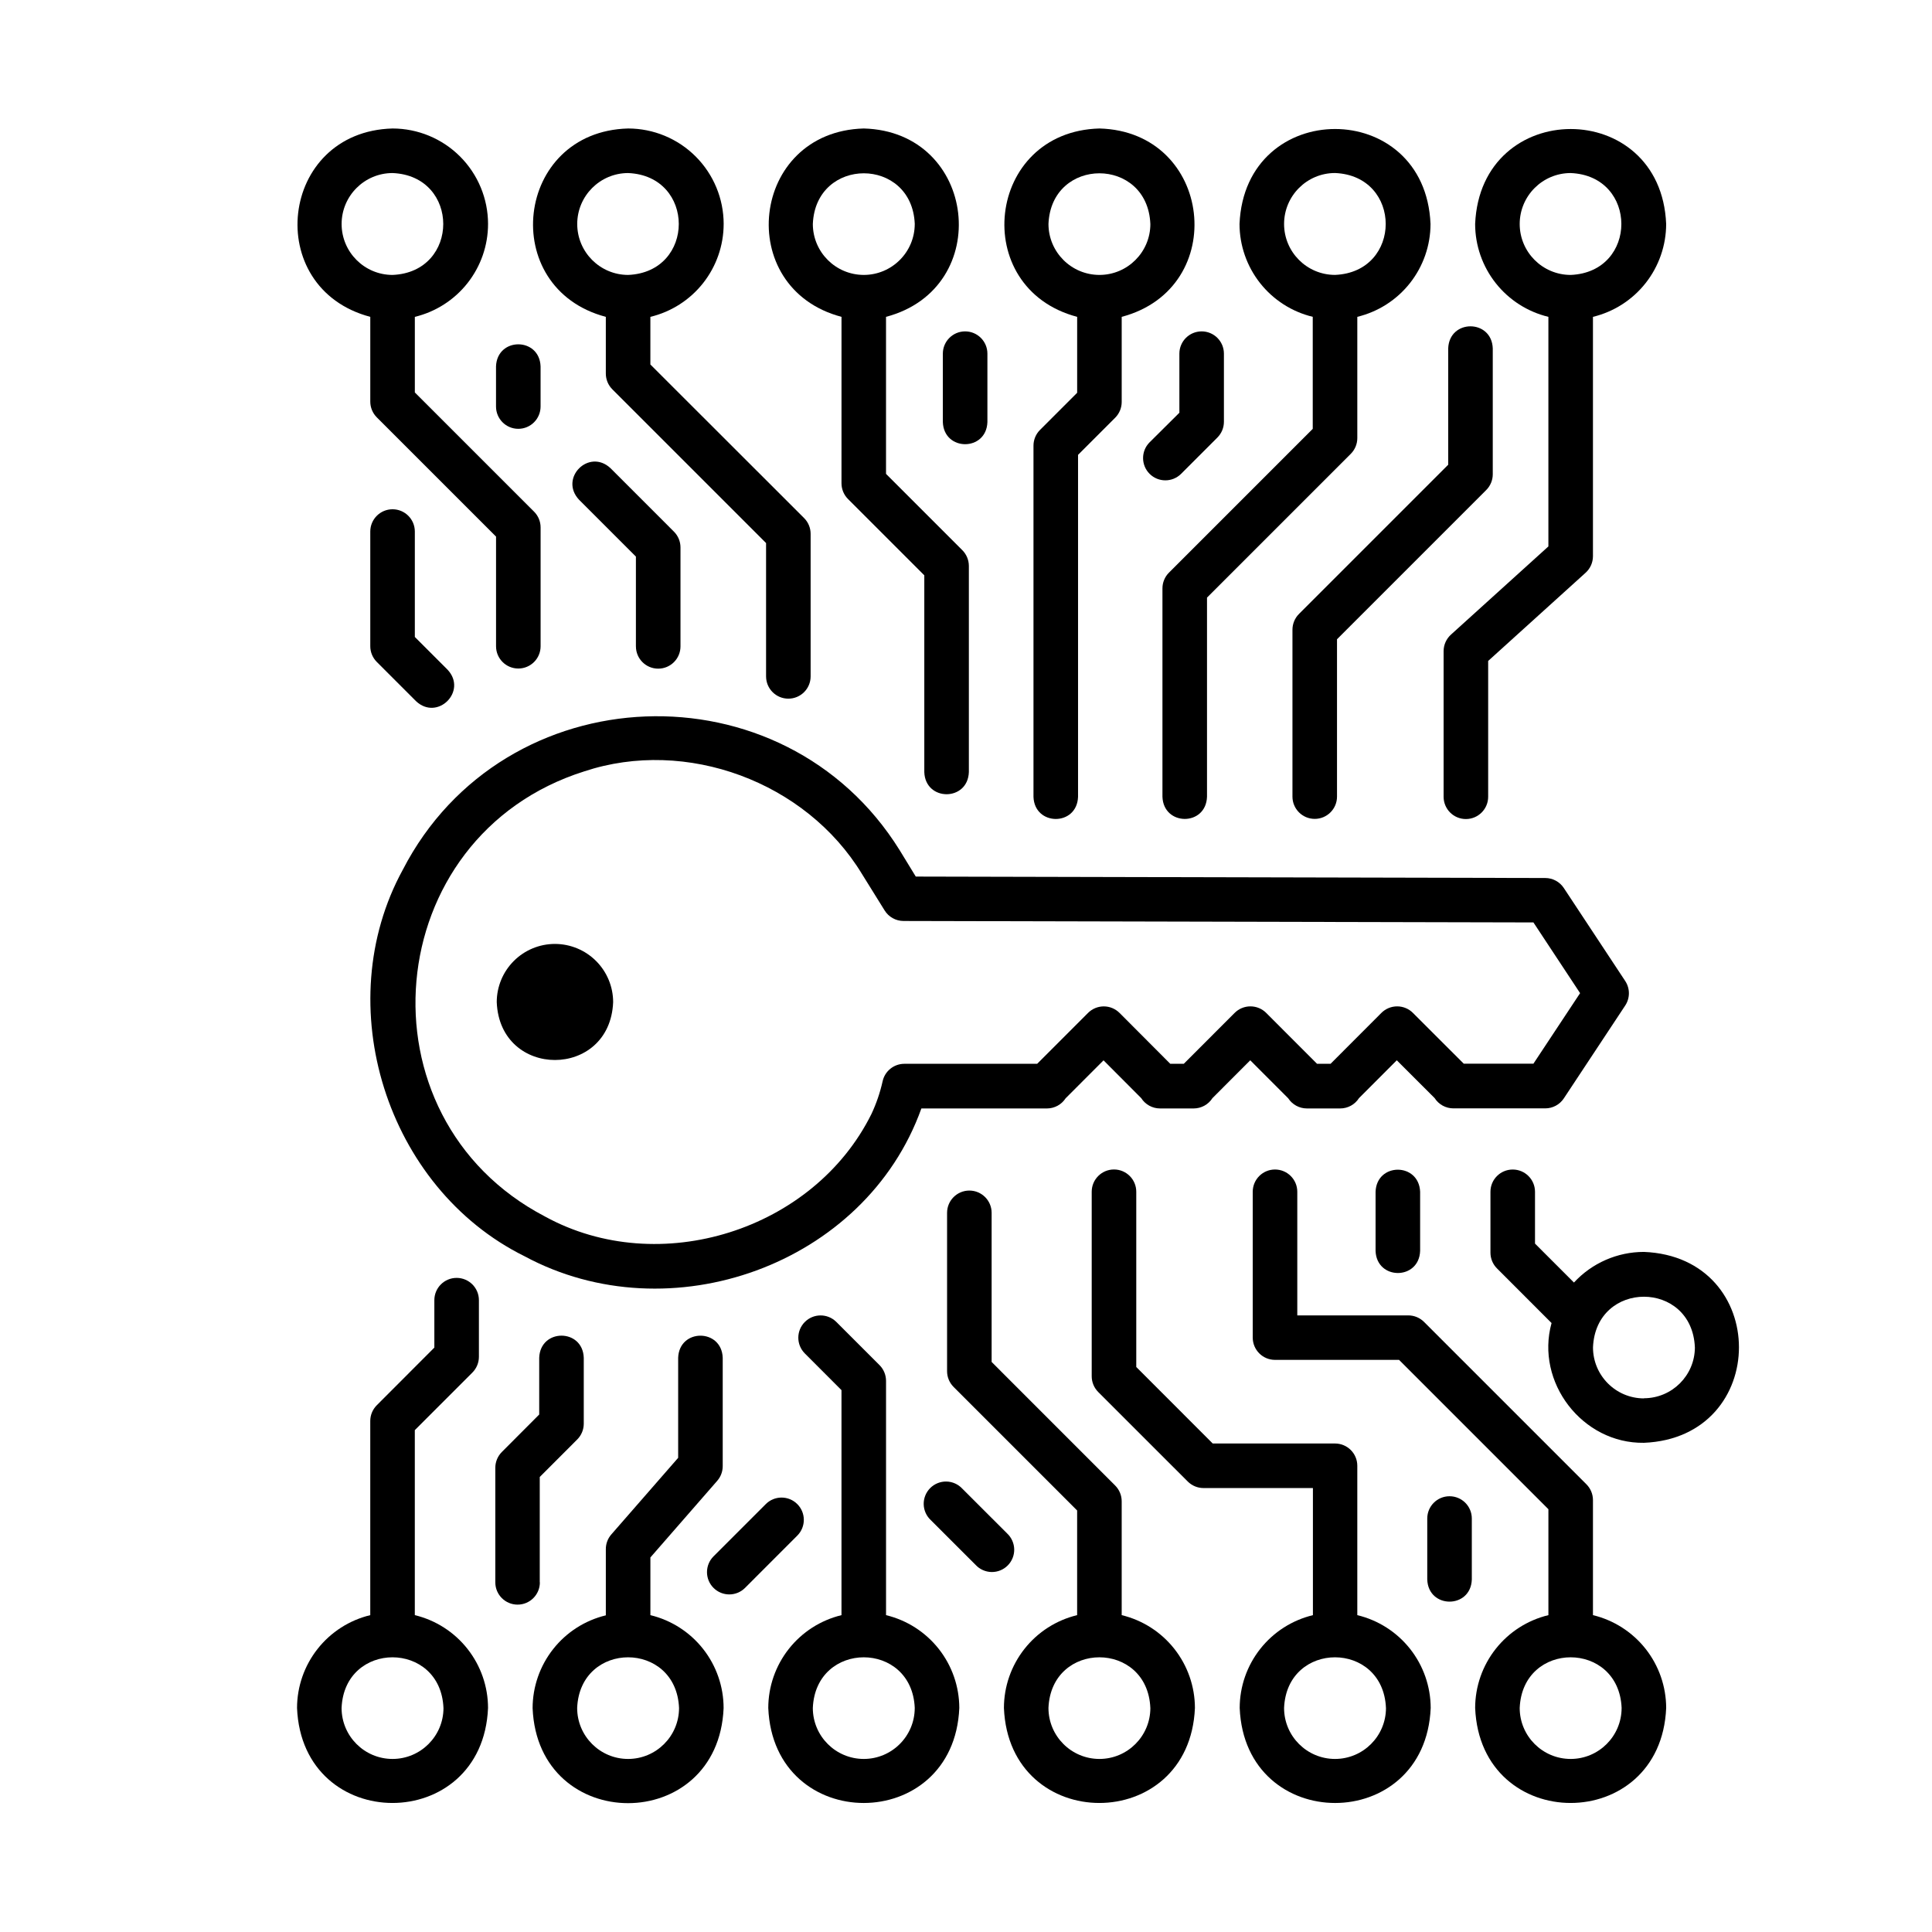
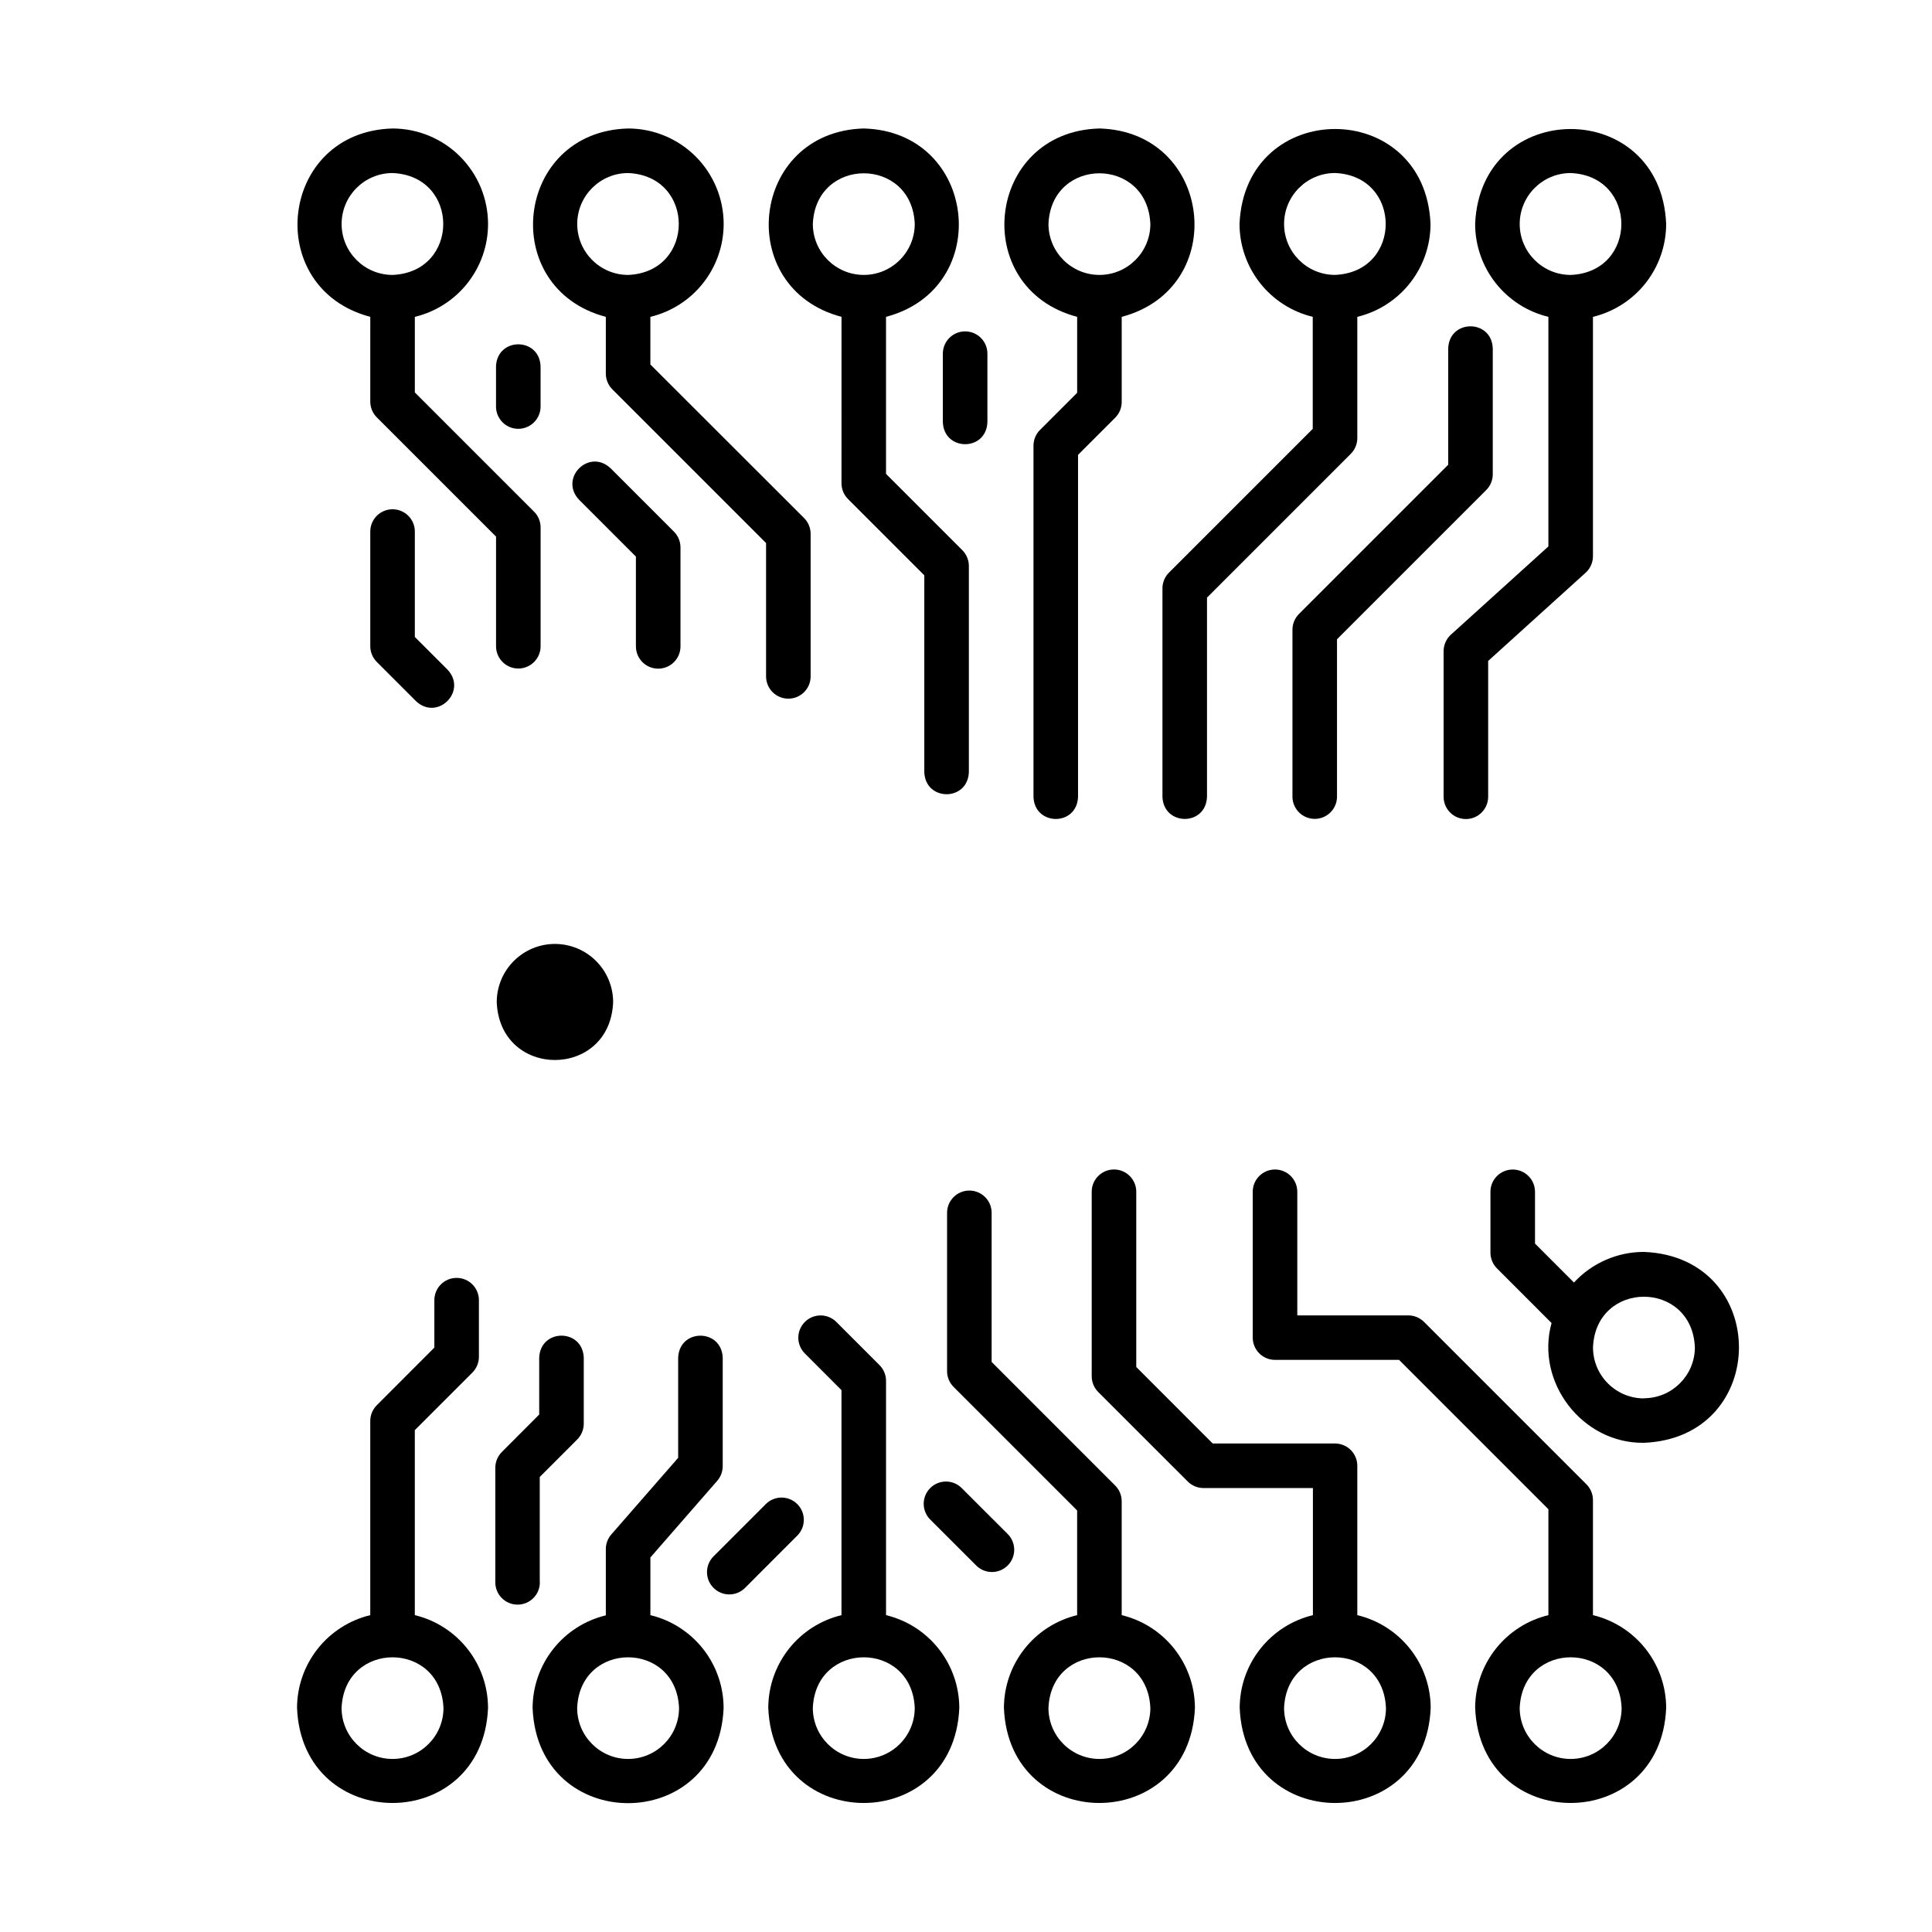
<svg xmlns="http://www.w3.org/2000/svg" fill="#000000" width="800px" height="800px" version="1.1" viewBox="144 144 512 512">
  <g>
-     <path d="m382.43 369.33c-30.781-49.562-104.91-46.719-131.68 5.156-19.609 35.797-4.359 84.301 32.215 102.41 38.543 20.812 90.34 2.363 105.21-39.145h33.309c1.988-0.012 3.836-1.023 4.918-2.695l10.047-10.055 9.977 10.008v-0.004c1.086 1.711 2.969 2.746 4.992 2.746h8.914c2.019 0 3.894-1.031 4.981-2.734l10.016-10.027 10.055 10.066c1.082 1.672 2.934 2.684 4.922 2.695h8.855c2.023 0.004 3.902-1.027 4.988-2.734l10.016-10.027 10.016 10.008h0.004c1.082 1.703 2.961 2.734 4.981 2.734h24.344c1.98 0 3.828-0.996 4.918-2.644l16.266-24.602c1.309-1.977 1.309-4.539 0-6.516l-16.266-24.637c-1.09-1.652-2.938-2.648-4.918-2.648l-166.82-0.383zm180.31 37.863-12.367 18.695h-18.465l-13.473-13.461h0.004c-1.109-1.109-2.609-1.73-4.176-1.73-1.57 0-3.07 0.621-4.18 1.73l-13.461 13.48h-3.602l-13.473-13.48h0.004c-1.109-1.109-2.613-1.73-4.18-1.73-1.566 0-3.07 0.621-4.176 1.73l-13.473 13.48h-3.602l-13.43-13.473v0.004c-1.109-1.109-2.609-1.734-4.176-1.734-1.57 0-3.07 0.625-4.18 1.734l-13.473 13.48h-35.195c-2.773 0-5.172 1.926-5.766 4.633-0.664 2.984-1.656 5.883-2.953 8.652-15.301 30.879-56.266 43.77-86.492 27.199-50.461-26.324-43.926-100.84 10.371-117.98 27.051-8.984 58.754 2.766 73.574 27.148l6.031 9.703c1.07 1.73 2.961 2.789 5 2.797l166.94 0.383z" />
    <path d="m291.07 394.15c-4.09 0-8.016 1.625-10.906 4.516-2.894 2.894-4.519 6.816-4.523 10.906 0.816 20.457 30.031 20.449 30.848 0-0.004-4.09-1.633-8.008-4.523-10.898-2.887-2.891-6.809-4.516-10.895-4.523z" />
    <path d="m273.34 203.36c-0.008-6.711-2.676-13.145-7.418-17.887-4.746-4.746-11.18-7.414-17.891-7.422-30.07 0.797-34.676 42.312-5.902 49.918v22.465c0 1.566 0.625 3.066 1.73 4.172l31.598 31.598v29.059c0 3.258 2.644 5.902 5.902 5.902 3.262 0 5.906-2.644 5.906-5.902v-31.488c0-1.566-0.617-3.066-1.723-4.172l-31.605-31.605v-20.027c5.523-1.332 10.441-4.484 13.961-8.945 3.519-4.465 5.438-9.98 5.441-15.664zm-38.809 0c0.008-7.453 6.047-13.496 13.5-13.5 17.918 0.738 17.91 26.262 0 27-7.453-0.004-13.492-6.047-13.5-13.5z" />
    <path d="m335.78 203.36c-0.008-6.715-2.68-13.148-7.426-17.895-4.75-4.746-11.188-7.41-17.902-7.414-30.07 0.797-34.676 42.312-5.902 49.918v15.027c0 1.566 0.621 3.07 1.73 4.18l40.738 40.738v35.336c0 3.262 2.644 5.902 5.902 5.902 3.262 0 5.906-2.641 5.906-5.902v-37.777c0-1.562-0.617-3.062-1.723-4.172l-40.746-40.707v-12.625c5.527-1.328 10.449-4.477 13.973-8.941 3.523-4.465 5.441-9.98 5.449-15.668zm-38.809 0c0.008-7.445 6.035-13.484 13.48-13.5 17.91 0.738 17.91 26.262 0 27-7.445-0.016-13.473-6.055-13.48-13.5z" />
    <path d="m372.91 178.05c-30.07 0.809-34.668 42.312-5.902 49.918l-0.004 44.113c0.004 1.566 0.625 3.066 1.734 4.172l20.211 20.211v52.152c0.266 7.805 11.531 7.824 11.809 0v-54.633c0-1.57-0.629-3.082-1.742-4.191l-20.211-20.211v-41.613c28.801-7.606 24.145-49.121-5.894-49.918zm0 38.809c-7.453-0.012-13.492-6.047-13.5-13.5 0.746-17.91 26.273-17.91 27.012 0h-0.004c-0.008 7.457-6.055 13.496-13.508 13.5z" />
    <path d="m435.36 178.05c-30.07 0.809-34.668 42.312-5.902 49.918v20.121l-9.844 9.844c-1.105 1.105-1.73 2.606-1.73 4.172v93.059c0.254 7.785 11.531 7.871 11.809 0v-90.621l9.84-9.84c1.109-1.105 1.73-2.613 1.73-4.18v-22.555c28.793-7.606 24.148-49.121-5.902-49.918zm0 38.809c-7.453-0.012-13.492-6.047-13.504-13.5 0.738-17.91 26.262-17.91 27 0h0.004c-0.008 7.453-6.047 13.496-13.5 13.5z" />
    <path d="m253.93 572.03v-49.031l15.262-15.262c1.105-1.109 1.723-2.609 1.723-4.172v-15.008c0-3.262-2.644-5.902-5.906-5.902-3.258 0-5.902 2.641-5.902 5.902v12.566l-15.254 15.281c-1.105 1.105-1.73 2.606-1.73 4.172v51.453c-5.523 1.332-10.438 4.481-13.957 8.945-3.519 4.461-5.438 9.973-5.449 15.656 1.387 33.574 49.199 33.562 50.617 0-0.008-5.684-1.926-11.195-5.445-15.656-3.519-4.465-8.434-7.613-13.957-8.945zm-5.902 38.109h-0.004c-7.453-0.004-13.492-6.047-13.5-13.5 0.738-17.918 26.262-17.91 27 0h0.004c-0.008 7.453-6.047 13.496-13.504 13.5z" />
    <path d="m316.36 572.03v-15.289l17.711-20.309v-0.004c0.938-1.074 1.453-2.449 1.457-3.875v-28.723c-0.266-7.805-11.531-7.824-11.809 0v26.508l-17.711 20.301c-0.953 1.09-1.469 2.488-1.457 3.934v17.508c-5.523 1.332-10.441 4.481-13.957 8.941-3.519 4.461-5.438 9.977-5.449 15.656 1.387 33.574 49.199 33.562 50.617 0 0.004-5.688-1.91-11.215-5.43-15.688-3.519-4.469-8.441-7.625-13.973-8.961zm-5.902 38.109h-0.004c-7.453-0.004-13.492-6.047-13.5-13.5 0.738-17.918 26.262-17.91 27 0-0.008 7.453-6.047 13.492-13.5 13.5z" />
    <path d="m378.81 572.03v-62.082c0-1.562-0.617-3.062-1.723-4.172l-11.484-11.484 0.004 0.004c-2.312-2.273-6.027-2.258-8.316 0.039-2.293 2.293-2.305 6.004-0.031 8.312l9.742 9.75v59.633c-5.523 1.336-10.438 4.484-13.957 8.945-3.516 4.461-5.438 9.973-5.445 15.656 1.398 33.574 49.199 33.562 50.625 0-0.012-5.684-1.93-11.199-5.453-15.66-3.519-4.461-8.438-7.609-13.961-8.941zm-5.902 38.109c-7.453-0.008-13.492-6.047-13.5-13.5 0.746-17.918 26.273-17.91 27.012 0h-0.004c-0.008 7.457-6.055 13.496-13.508 13.5z" />
    <path d="m441.26 572.03v-30.18c0-1.566-0.625-3.066-1.73-4.172l-32.738-32.746v-39.52c0-3.258-2.644-5.902-5.906-5.902-3.258 0-5.902 2.644-5.902 5.902v41.969c0 1.566 0.625 3.066 1.73 4.172l32.738 32.738v27.738c-5.523 1.332-10.438 4.481-13.957 8.945-3.519 4.461-5.438 9.973-5.445 15.656 1.387 33.574 49.199 33.562 50.617 0-0.012-5.684-1.93-11.195-5.449-15.656-3.519-4.465-8.434-7.613-13.957-8.945zm-5.902 38.109c-7.453-0.008-13.492-6.047-13.504-13.5 0.738-17.918 26.262-17.91 27 0h0.004c-0.008 7.453-6.047 13.496-13.5 13.5z" />
    <path d="m503.7 572.03v-39.586c0-3.262-2.644-5.902-5.906-5.902h-32.41l-20.262-20.273v-46.445c0-3.258-2.644-5.902-5.902-5.902-3.262 0-5.906 2.644-5.906 5.902v48.887c-0.004 1.566 0.617 3.07 1.723 4.184l23.723 23.715c1.117 1.117 2.633 1.746 4.215 1.738h28.961v33.684h-0.004c-5.523 1.332-10.438 4.481-13.957 8.945-3.519 4.461-5.438 9.973-5.445 15.656 1.387 33.574 49.199 33.562 50.617 0-0.012-5.688-1.938-11.207-5.465-15.668-3.527-4.461-8.449-7.609-13.98-8.934zm-5.902 38.109h-0.004c-7.453-0.004-13.492-6.047-13.5-13.5 0.738-17.918 26.262-17.91 27 0h0.004c-0.008 7.453-6.047 13.496-13.504 13.5z" />
    <path d="m566.15 572.03v-30.504c-0.004-1.566-0.625-3.066-1.734-4.172l-43.039-43.039c-1.109-1.105-2.609-1.723-4.172-1.723h-29.41v-32.758c0-3.262-2.644-5.902-5.906-5.902s-5.902 2.641-5.902 5.902v38.641c0 3.262 2.641 5.906 5.902 5.906h32.875l39.578 39.578v28.074-0.004c-5.523 1.332-10.441 4.481-13.961 8.941-3.523 4.461-5.441 9.977-5.453 15.66 1.398 33.574 49.199 33.562 50.625 0-0.012-5.684-1.93-11.195-5.445-15.656-3.519-4.461-8.434-7.609-13.957-8.945zm-5.902 38.109h-0.004c-7.453-0.004-13.5-6.043-13.508-13.5 0.746-17.918 26.273-17.91 27.012 0h-0.004c-0.008 7.453-6.047 13.492-13.5 13.5z" />
    <path d="m579.66 475.77c-7.043 0-13.77 2.941-18.547 8.117l-10.32-10.32v-13.727c0-3.262-2.644-5.902-5.906-5.902-3.262 0-5.902 2.641-5.902 5.902v16.129c0 1.562 0.621 3.066 1.73 4.172l14.465 14.477c-4.348 15.676 8.156 31.98 24.48 31.742 33.574-1.387 33.574-49.242 0-50.59zm0 38.82c-7.453-0.012-13.492-6.055-13.5-13.512 0.738-17.91 26.262-17.91 27 0h0.004c-0.027 7.441-6.062 13.461-13.504 13.473z" />
    <path d="m453.79 295.75c-1.105 1.105-1.73 2.606-1.73 4.172v55.223c0.266 7.805 11.543 7.871 11.809 0v-52.773l38.102-38.102c1.105-1.105 1.73-2.606 1.73-4.172v-32.137c5.523-1.332 10.438-4.481 13.957-8.941 3.519-4.461 5.438-9.977 5.445-15.66-1.387-33.574-49.199-33.562-50.617 0 0.012 5.684 1.93 11.199 5.449 15.66 3.519 4.461 8.434 7.609 13.957 8.941v29.688zm30.504-92.398c0.008-7.453 6.047-13.496 13.5-13.5 17.91 0.738 17.91 26.262 0 27-7.453-0.004-13.492-6.047-13.5-13.5z" />
    <path d="m528.54 312.16c-1.246 1.117-1.961 2.707-1.969 4.379v38.613c0 3.262 2.644 5.902 5.906 5.902 3.258 0 5.902-2.641 5.902-5.902v-35.996l25.801-23.352c1.246-1.113 1.961-2.703 1.969-4.379v-63.457c5.523-1.332 10.438-4.484 13.957-8.945 3.516-4.461 5.434-9.973 5.445-15.656-1.387-33.574-49.199-33.562-50.625 0 0.012 5.684 1.93 11.199 5.453 15.66 3.519 4.461 8.438 7.609 13.961 8.941v60.84zm18.195-108.8c0.008-7.457 6.055-13.496 13.508-13.5 17.91 0.738 17.91 26.262 0 27-7.453-0.004-13.5-6.043-13.508-13.5z" />
    <path d="m527.79 236.34v30.816l-39.547 39.547v0.004c-1.109 1.105-1.73 2.613-1.73 4.18v44.223c0 3.258 2.644 5.902 5.906 5.902 3.258 0 5.902-2.644 5.902-5.902v-41.703l39.547-39.547c1.109-1.105 1.73-2.606 1.73-4.172v-33.348c-0.266-7.805-11.531-7.824-11.809 0z" />
    <path d="m248.03 278.96c-3.258 0-5.902 2.644-5.902 5.906v30.387c0 1.562 0.625 3.062 1.73 4.172l10.391 10.391c5.688 5.344 13.699-2.656 8.355-8.344l-8.668-8.668v-27.938c0-3.262-2.644-5.906-5.906-5.906z" />
    <path d="m318.43 321.2c3.262 0 5.906-2.644 5.906-5.902v-26.234c-0.004-1.566-0.625-3.066-1.734-4.172l-16.809-16.816c-5.707-5.332-13.688 2.629-8.344 8.355l15.074 15.074v23.793h0.004c0 3.258 2.641 5.902 5.902 5.902z" />
-     <path d="m462.45 231.82c-3.262 0-5.902 2.641-5.902 5.902v15.656l-7.922 7.871c-2.277 2.309-2.262 6.023 0.027 8.316 2.293 2.293 6.004 2.309 8.316 0.039l9.652-9.652c1.109-1.109 1.73-2.609 1.73-4.176v-18.055c0-3.262-2.641-5.902-5.902-5.902z" />
    <path d="m399.77 231.82c-3.262 0-5.906 2.641-5.906 5.902v18.137c0.277 7.805 11.543 7.812 11.809 0v-18.137c0-3.262-2.644-5.902-5.902-5.902z" />
    <path d="m275.45 241.11v10.629-0.004c0 3.262 2.644 5.906 5.902 5.906 3.262 0 5.906-2.644 5.906-5.906v-10.625c-0.266-7.816-11.531-7.816-11.809 0z" />
    <path d="m287.04 563.34v-27.926l9.93-9.938c1.109-1.109 1.73-2.609 1.734-4.176v-17.473c-0.266-7.812-11.531-7.824-11.809 0v15.035l-9.898 9.926c-1.109 1.109-1.73 2.609-1.734 4.176v30.375c0 3.262 2.644 5.902 5.906 5.902 3.258 0 5.902-2.641 5.902-5.902z" />
-     <path d="m528.14 540.52c-3.262 0-5.902 2.641-5.902 5.902v16.168c0.277 7.812 11.543 7.812 11.809 0v-16.168c0-3.262-2.644-5.902-5.906-5.902z" />
    <path d="m410.9 550.38-11.887-11.879c-1.094-1.172-2.613-1.848-4.215-1.879-1.602-0.027-3.148 0.598-4.281 1.73-1.133 1.133-1.754 2.676-1.727 4.277 0.027 1.602 0.707 3.125 1.879 4.215l11.887 11.879c1.09 1.172 2.613 1.848 4.215 1.879 1.602 0.027 3.144-0.598 4.277-1.73 1.133-1.133 1.758-2.676 1.73-4.277-0.031-1.602-0.707-3.125-1.879-4.215z" />
    <path d="m355.29 542.6c-2.305-2.305-6.039-2.305-8.344 0l-13.855 13.852c-2.305 2.309-2.305 6.051 0 8.355 2.309 2.309 6.047 2.309 8.355 0l13.883-13.895c2.273-2.312 2.254-6.023-0.039-8.312z" />
-     <path d="m508.54 459.84v15.656c0.277 7.812 11.543 7.824 11.809 0v-15.656c-0.305-7.812-11.531-7.812-11.809 0z" />
  </g>
</svg>